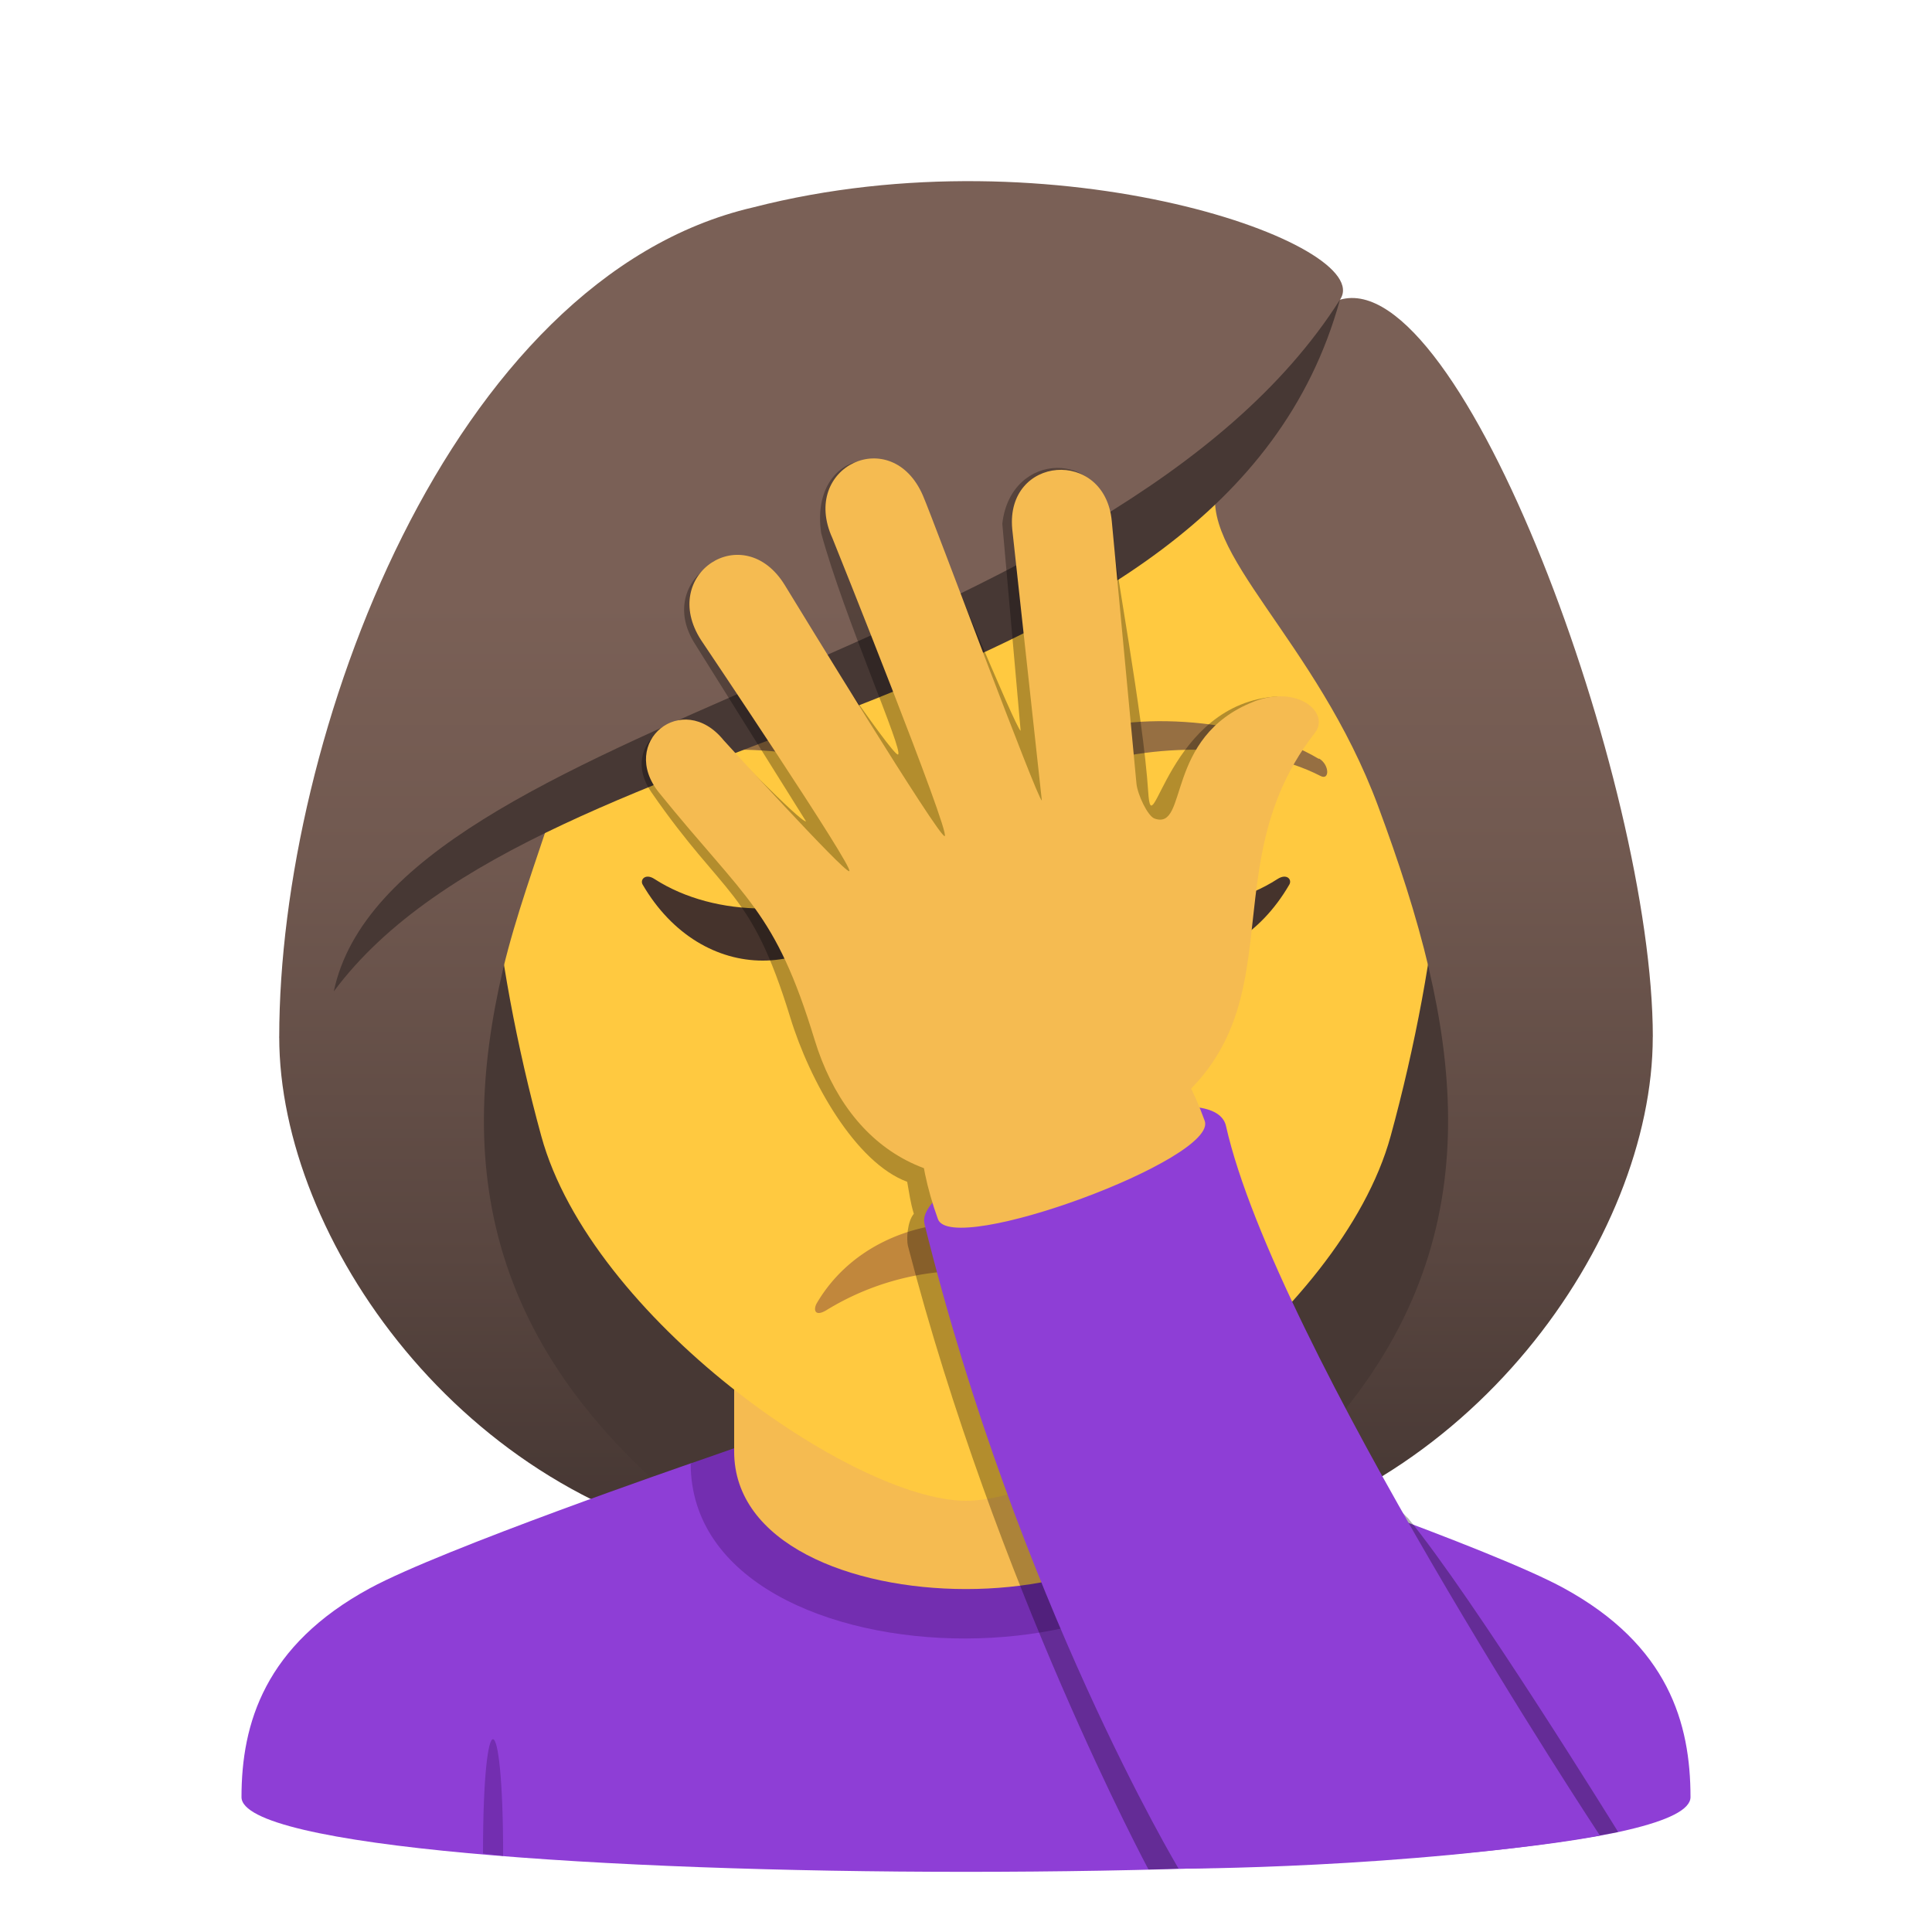
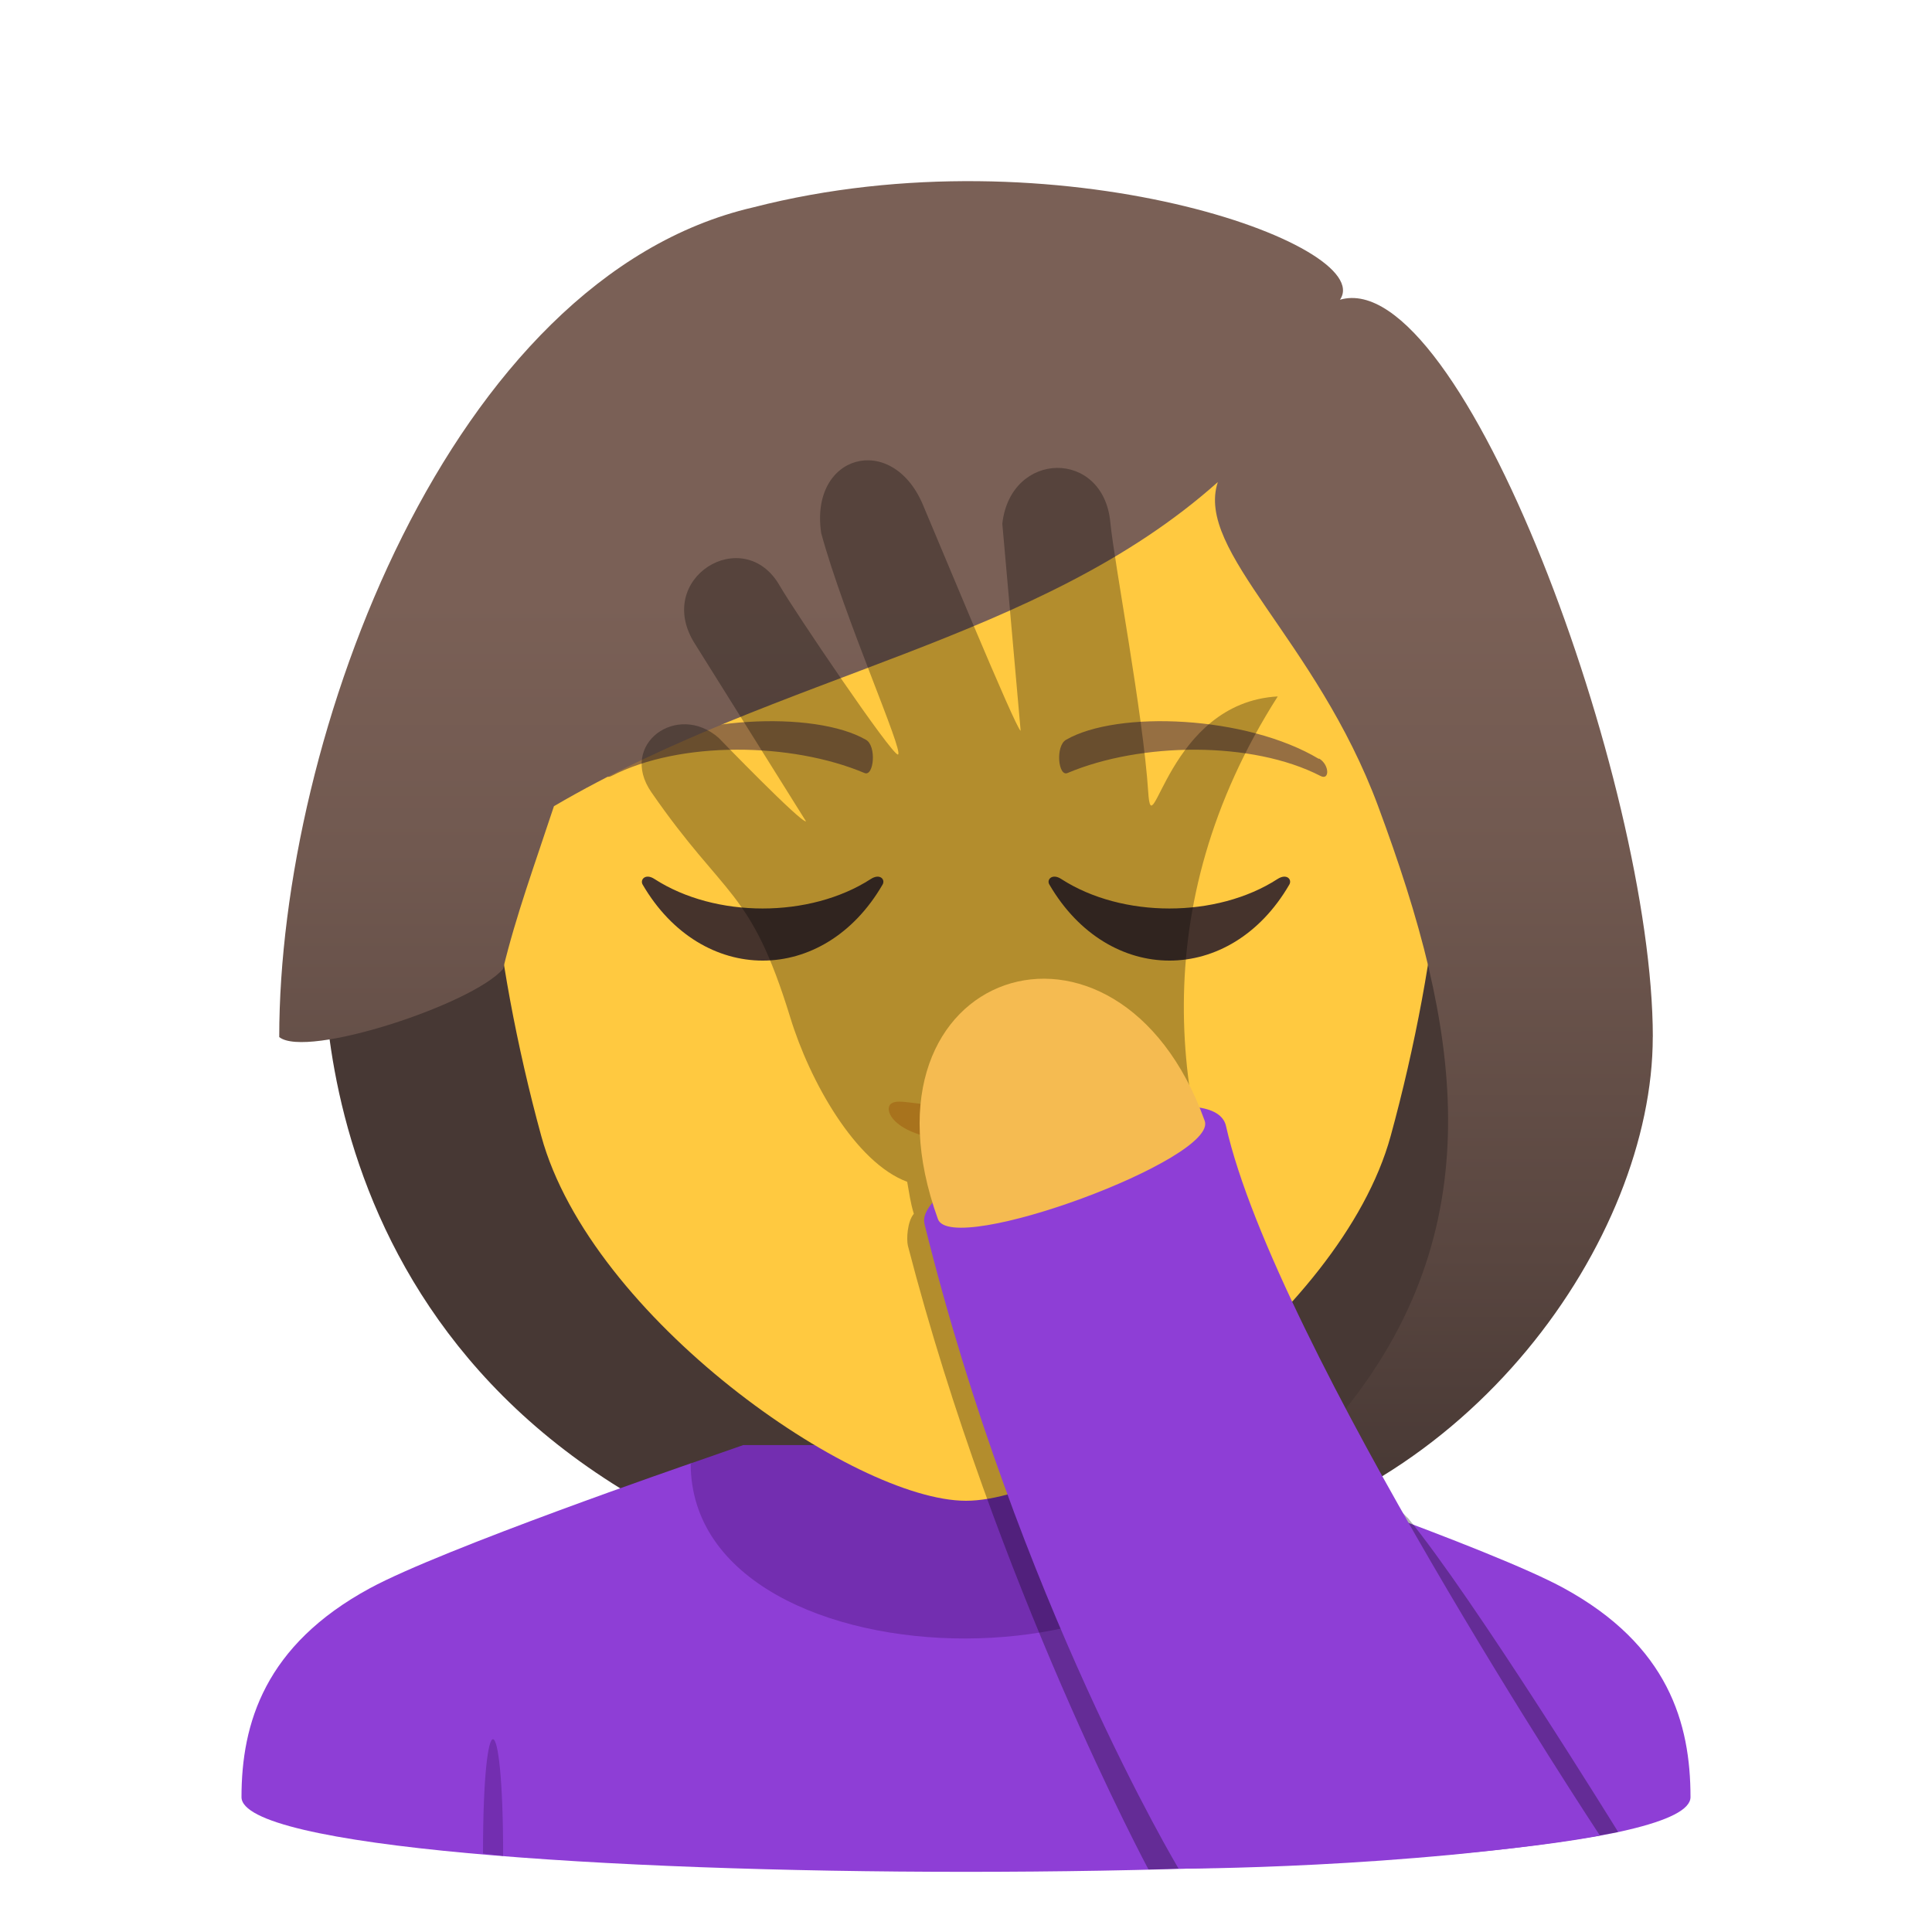
<svg xmlns="http://www.w3.org/2000/svg" xmlns:xlink="http://www.w3.org/1999/xlink" viewBox="0 0 64 64">
  <linearGradient id="A" gradientUnits="userSpaceOnUse">
    <stop offset=".05" stop-color="#473834" />
    <stop offset=".227" stop-color="#594640" />
    <stop offset=".52" stop-color="#715950" />
    <stop offset=".7" stop-color="#7a6056" />
  </linearGradient>
  <linearGradient id="B" x1="47.166" x2="47.166" xlink:href="#A" y1="52.014" y2="6.116" />
  <linearGradient id="C" x1="16.834" x2="16.834" xlink:href="#A" y1="52.014" y2="6.116" />
  <linearGradient id="D" x1="32.001" x2="32.001" xlink:href="#A" y1="52.013" y2="6.115" />
  <path d="M39.582 51.25C54.75 45.113 53.234 30.54 53.234 30.54H10.766S9.25 45.113 24.414 51.25c0 0 3.035.767 7.584.767s7.584-.767 7.584-.767z" fill="#473834" />
  <path d="M47.334 32.097c1.55 6.605.732 13.146-7.752 19.152 9.102-1.534 15.168-10.226 15.168-16.895z" fill="url(#B)" />
-   <path d="M16.666 32.097c-1.55 6.605-.732 13.146 7.752 19.152C15.316 49.715 9.25 41.023 9.25 34.354z" fill="url(#C)" />
  <path d="M12.254 52.612c2.402-1.304 10.626-4.135 10.626-4.135l18.218-.035S49.413 51.3 51.8 52.608c3.47 1.895 4.2 4.48 4.2 6.924 0 3.3-48 3.3-48 0 0-2.447.774-5.033 4.254-6.92z" fill="#8e3ed6" />
  <path d="M16.666 61.478L16 61.4c0-5.094.667-5.025.667.067zm6.214-13c0 7.756 18.218 7.72 18.218-.035l-1.64-.572h-14.84z" fill="#732eb0" />
-   <path d="M24.32 48.087c0 6.07 15.36 6.07 15.36 0V41.37H24.32z" fill="#f5bb51" />
  <path d="M32 8.302c-11.006 0-16.307 9.063-15.645 20.718.137 2.34.78 5.72 1.576 8.615 1.65 6.02 10.36 12.08 14.068 12.08s12.416-6.062 14.068-12.08c.795-2.895 1.44-6.274 1.576-8.615C48.305 17.365 43.008 8.302 32 8.302z" fill="#ffc940" />
  <path d="M43.693 25.142c-2.4-1.44-6.68-1.618-8.377-.636-.36.198-.264 1.24.05 1.1 2.42-1.02 6.107-1.07 8.38.1.303.156.3-.372-.053-.582zm-23.388 0c2.4-1.44 6.678-1.618 8.38-.636.36.198.264 1.24-.05 1.1-2.422-1.02-6.105-1.072-8.38.1-.305.156-.3-.372.05-.582z" fill="#966f42" />
  <path d="M34.473 36.556c-.262-.186-.877.1-2.475.1s-2.21-.285-2.473-.1c-.314.223.184 1.23 2.473 1.23s2.79-1.006 2.475-1.23z" fill="#f0a429" />
  <path d="M44.387 9.93c1.256-1.814-9.39-5.646-19.44-3.06C14.908 9.195 9.25 24.407 9.25 34.354c.898.722 6.396-1.076 7.416-2.258.416-1.74 1.072-3.532 1.684-5.39 7.54-4.415 16.07-5.453 21.992-10.737-.76 2.3 3.256 5.203 5.31 10.737.666 1.796 1.262 3.594 1.684 5.39 1.674 1.56 5.014 2.293 7.416 2.258-.001-8.414-6.34-25.6-10.364-24.425z" fill="url(#D)" />
-   <path d="M11.057 32.842c6.945-9.352 29.44-8.718 33.33-22.913-7.553 11.914-31.432 13.924-33.33 22.913z" fill="#473834" />
  <path d="M28.844 29.12c-2.016 1.3-5.145 1.3-7.16 0-.3-.2-.492.016-.395.184 1.957 3.356 6 3.356 7.947 0 .1-.168-.086-.383-.392-.184zm13.474 0c-2.016 1.3-5.145 1.3-7.16 0-.3-.2-.5.016-.395.184 1.957 3.356 6 3.356 7.947 0 .1-.168-.085-.383-.392-.184z" fill="#45332c" />
-   <path d="M27.383 43.397a8.84 8.84 0 0 1 9.232 0c.398.244.447-.02.324-.23-2.08-3.54-7.8-3.54-9.88 0-.122.21-.076.474.325.23z" fill="#c1873c" />
  <path d="M46.617 50.27s-13.252-13.135-4.29-27.2c-3.654.204-4.164 5.073-4.29 3.177-.17-2.613-1.127-7.6-1.256-8.946-.23-2.435-3.307-2.384-3.578.048l.607 6.855c-.133.012-2.873-6.64-3.246-7.504-1.03-2.397-3.754-1.653-3.36.964.764 2.8 2.752 7.253 2.543 7.33-.18.065-3.457-4.787-3.918-5.592-1.193-2.084-4.213-.245-2.797 1.944l3.668 5.862c-.162.06-2.893-2.765-2.893-2.765-1.37-1.203-3.33.21-2.23 1.8 2.455 3.553 3.28 3.166 4.6 7.456.643 2.11 2.158 4.814 3.875 5.45.068.367.1.664.22 1.06-.217.253-.248.845-.197 1.057 2.916 11.243 7.97 20.663 7.97 20.663s10.148-.213 15.56-1.24c0 0-4.798-7.77-6.98-10.42z" opacity=".3" />
  <path d="M30.625 40.54c-.428-1.734 9.512-5.367 9.988-3.238C42.236 44.514 53 60.806 53 60.806c-6.462 1.097-13.956 1.097-13.956 1.097s-5.334-8.883-8.42-21.363z" fill="#8e3ed6" />
  <g fill="#f5bb51">
    <path d="M39.908 37.13c.455 1.263-8.385 4.516-8.838 3.254-3-8.303 5.955-11.267 8.838-3.254z" />
-     <path d="M41.53 23.244c-2.975 1.17-2.15 4.275-3.283 3.872-.232-.083-.564-.8-.6-1.154l-.818-8.7c-.23-2.434-3.527-2.17-3.297.267l.98 8.986c-.133.012-3.563-9.227-3.936-10.092-1.03-2.398-4.086-.97-3.002 1.402.043.097 3.93 9.796 3.72 9.872-.18.065-4.813-7.524-5.297-8.315-1.365-2.222-4.188-.36-2.77 1.827.055.083 5.1 7.58 4.906 7.65-.162.06-4.162-4.338-4.162-4.338-1.36-1.68-3.496.057-2.137 1.74 2.89 3.572 3.842 3.892 5.15 8.18 1.14 3.734 4.2 5.58 8.338 4.063 9.05-3.316 4.12-8.95 8.234-14.226.515-.653-.55-1.613-2.034-1.033z" />
  </g>
</svg>